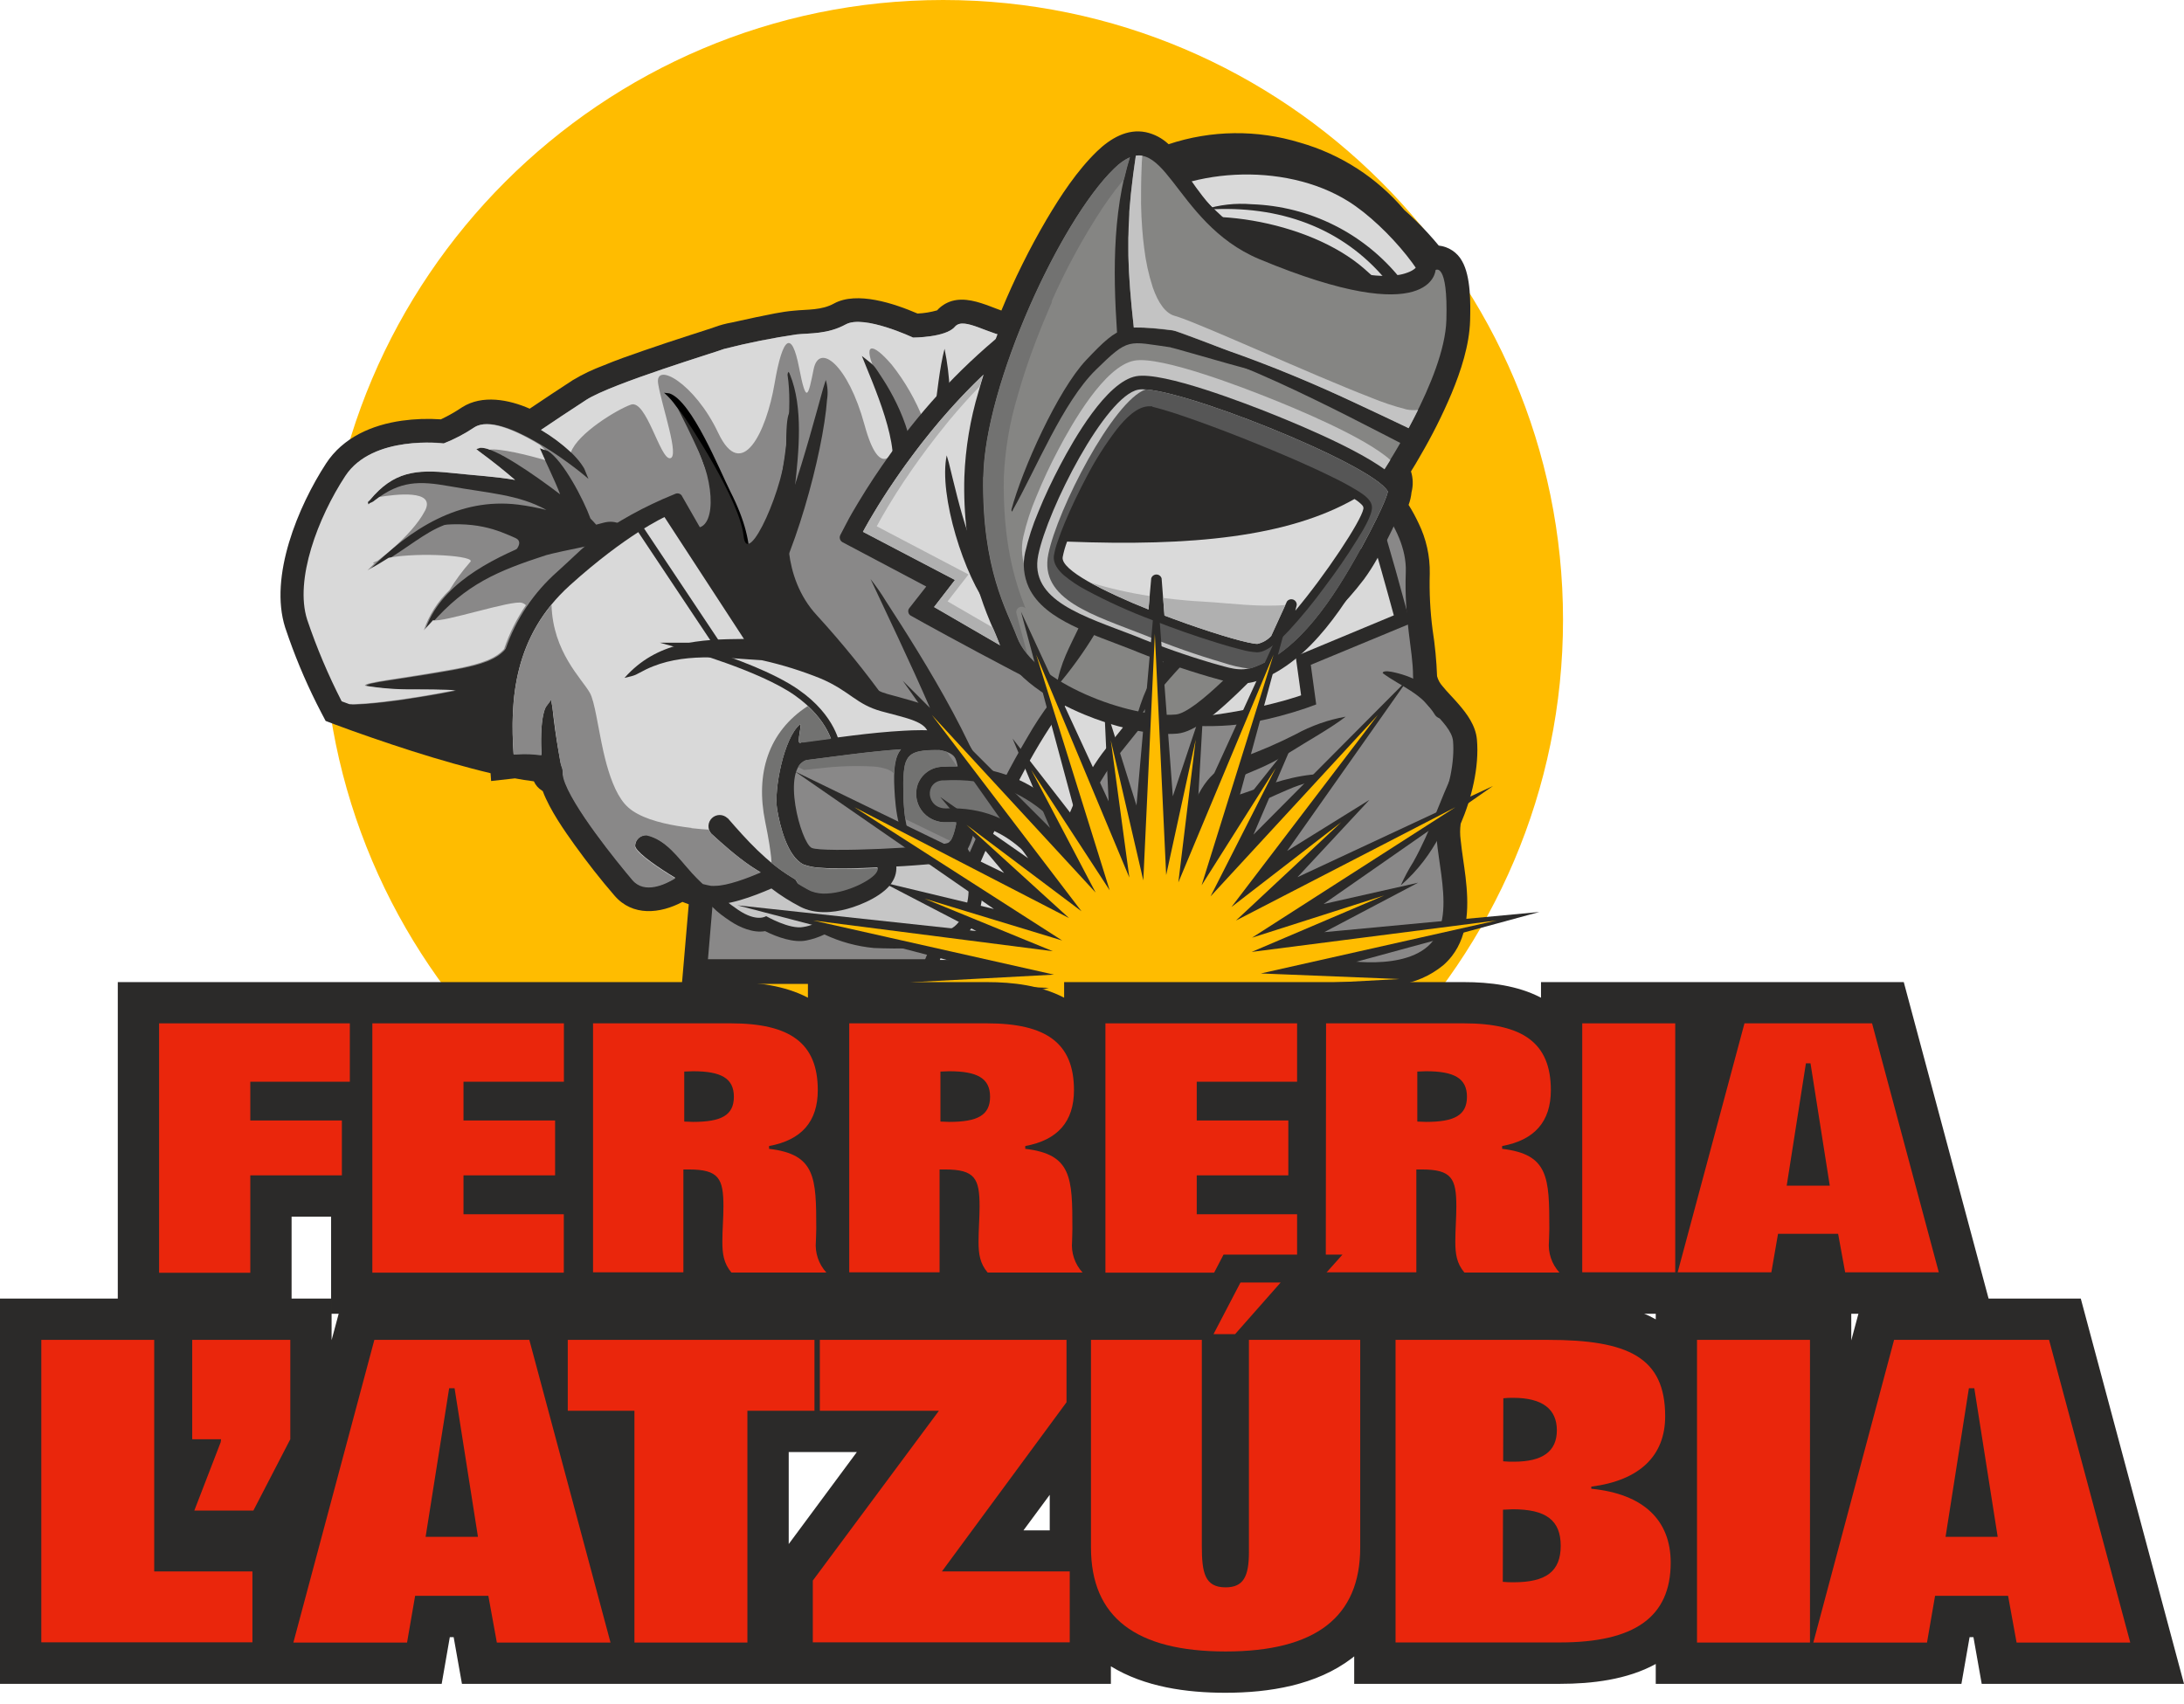
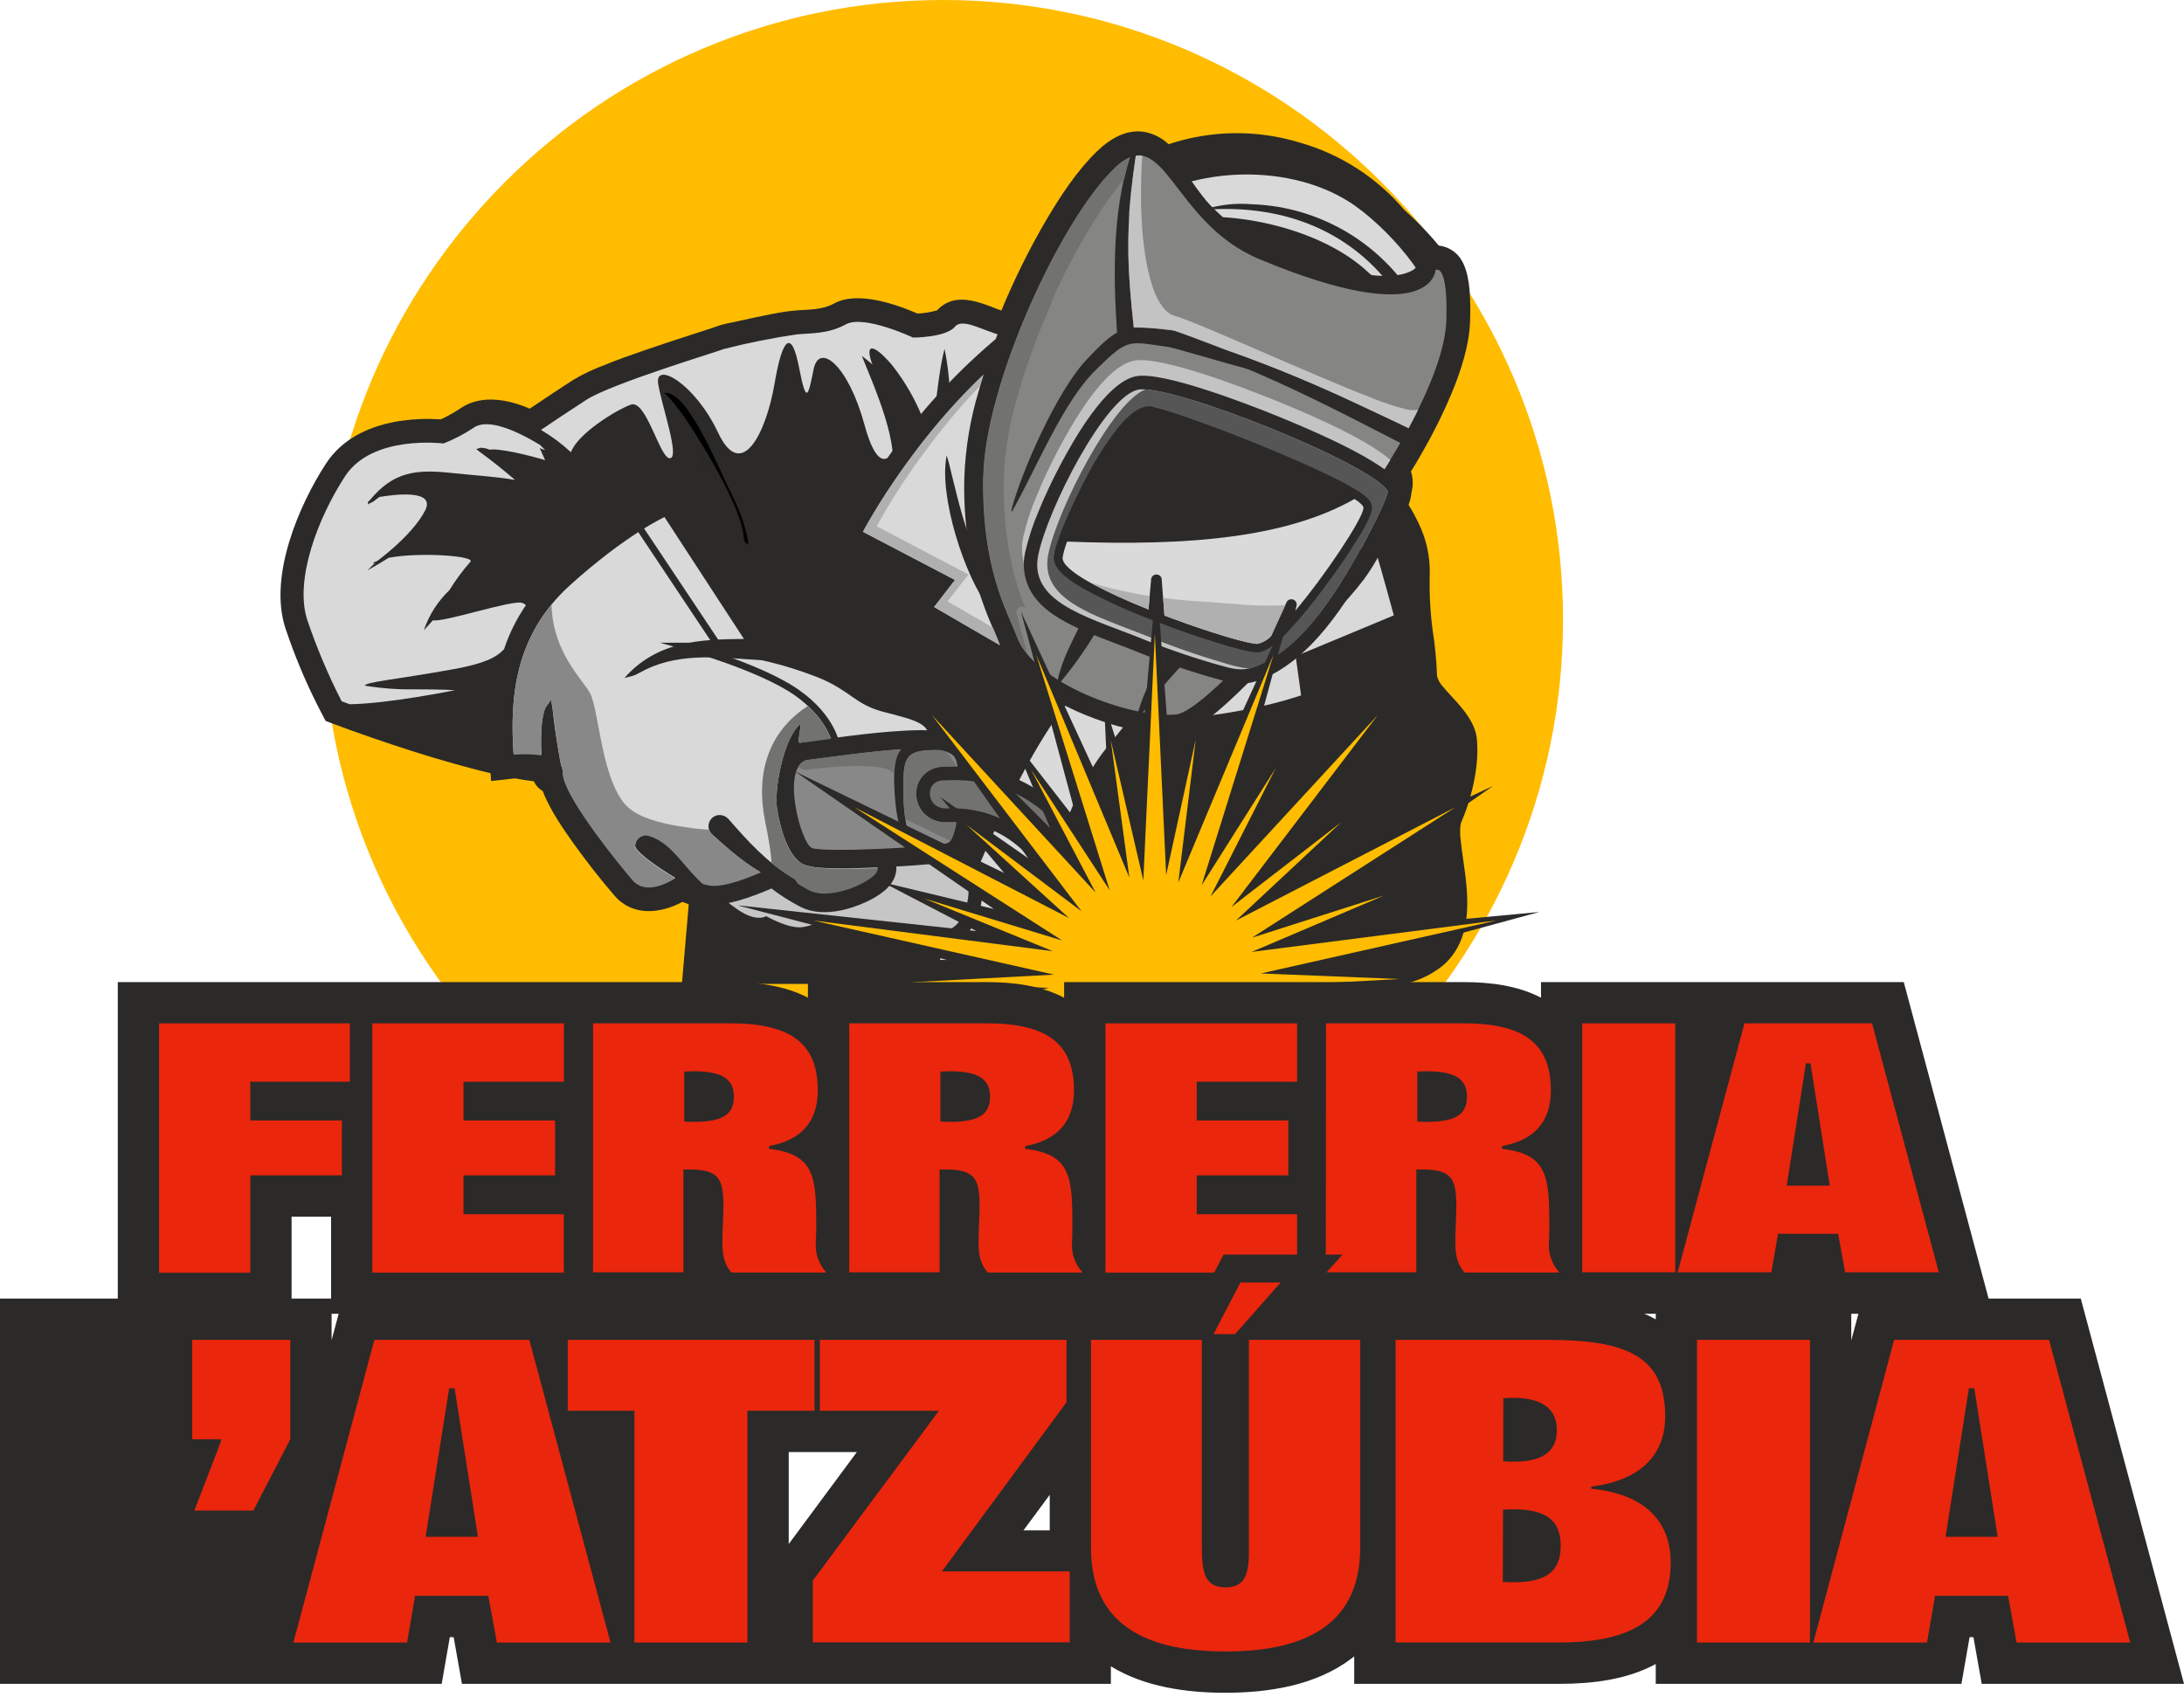
<svg xmlns="http://www.w3.org/2000/svg" width="164" height="128" viewBox="0 0 164 128" fill="none">
  <path fill-rule="evenodd" clip-rule="evenodd" d="M70.822 93.097C96.462 93.097 117.37 72.188 117.37 46.548C117.37 20.909 96.462 0 70.822 0C45.182 0 24.274 20.909 24.274 46.548C24.274 72.188 45.182 93.097 70.822 93.097Z" fill="#FFBC00" />
  <path fill-rule="evenodd" clip-rule="evenodd" d="M40.76 59.421L40.691 59.376C40.427 59.211 40.217 58.97 40.09 58.685C39.598 58.624 39.118 58.547 38.667 58.462L36.879 58.661L36.838 58.075C35.895 57.852 34.96 57.6 34.029 57.34C31.96 56.758 29.928 56.1 27.896 55.397C26.957 55.072 26.022 54.742 25.095 54.393L24.453 54.149L24.132 53.539C23.188 51.733 22.373 49.863 21.693 47.942C21.596 47.666 21.502 47.385 21.413 47.129C20.193 43.288 22.392 38.025 24.485 34.809C25.766 32.846 27.94 31.915 30.176 31.598C31.147 31.463 32.129 31.429 33.107 31.497C33.662 31.233 34.198 30.929 34.708 30.586C36.212 29.631 38.204 30.005 39.777 30.696C40.861 29.964 41.944 29.246 43.028 28.542C43.756 28.108 44.522 27.742 45.317 27.448C46.292 27.042 47.284 26.696 48.28 26.351C49.467 25.944 50.666 25.538 51.865 25.156L53.125 24.749C53.3 24.692 53.474 24.64 53.645 24.575C54.066 24.419 54.5 24.302 54.942 24.225C55.56 24.087 56.161 23.957 56.803 23.819C57.734 23.636 58.673 23.412 59.62 23.335C60.649 23.229 61.685 23.315 62.624 22.798C64.343 21.851 67.156 22.798 68.9 23.55C69.397 23.528 69.889 23.448 70.367 23.311C70.663 22.981 71.044 22.739 71.469 22.611C72.436 22.331 73.477 22.676 74.383 23.018C74.619 23.103 74.899 23.221 75.196 23.323C76.165 20.974 77.295 18.695 78.578 16.502C79.635 14.714 80.886 12.803 82.386 11.356C83.37 10.409 84.642 9.641 86.044 9.93C86.685 10.069 87.275 10.382 87.752 10.832C90.949 9.767 94.399 9.726 97.621 10.714C100.675 11.586 103.401 13.346 105.453 15.771C105.754 16.039 106.047 16.311 106.331 16.584C106.931 17.175 107.501 17.796 108.038 18.445C108.404 18.484 108.755 18.611 109.061 18.816C109.367 19.02 109.619 19.296 109.794 19.62C110.449 20.77 110.428 22.782 110.392 24.091C110.335 25.932 109.701 27.867 108.997 29.558C108.317 31.168 107.532 32.732 106.648 34.24C106.42 34.647 106.193 35.025 105.953 35.407C106.113 35.914 106.127 36.457 105.994 36.972C105.962 37.297 105.888 37.617 105.774 37.923C106.052 38.365 106.302 38.824 106.522 39.297C107.099 40.474 107.387 41.771 107.363 43.081C107.322 44.489 107.393 45.899 107.575 47.296C107.756 48.453 107.869 49.621 107.912 50.791C107.987 51.068 108.126 51.323 108.319 51.535C108.689 51.999 109.132 52.421 109.51 52.869C110.172 53.629 110.806 54.494 110.904 55.543C111.091 57.604 110.497 59.99 109.684 61.872C109.629 62.276 109.629 62.687 109.684 63.091C109.778 64.018 109.94 64.936 110.05 65.863C110.286 67.875 110.331 70.127 109.022 71.814C108.826 72.064 108.607 72.296 108.367 72.505C107.395 73.299 106.222 73.808 104.978 73.976C103.391 74.213 101.776 74.187 100.198 73.899H51.206L51.719 67.92C51.56 67.863 51.401 67.806 51.247 67.741C49.577 68.631 47.495 68.851 46.138 67.261C45.081 66.042 44.081 64.754 43.134 63.441C42.419 62.441 41.301 60.864 40.76 59.429" fill="#2B2A29" />
  <path fill-rule="evenodd" clip-rule="evenodd" d="M82.878 15.312C88.483 7.666 103.266 9.958 107.087 20.026C110.908 30.095 95.877 32.131 95.877 32.131C95.877 32.131 81.244 16.584 82.87 15.312" fill="#2B2A29" />
-   <path fill-rule="evenodd" clip-rule="evenodd" d="M46.633 42.577C46.524 42 46.325 41.11 45.849 40.707C45.545 40.733 45.244 40.781 44.947 40.85L44.898 40.89C44.788 40.971 44.661 41.024 44.526 41.044C44.392 41.065 44.254 41.053 44.126 41.008C42.858 41.264 41.309 41.602 41.016 41.695C37.358 42.882 35.005 43.874 32.424 46.817L31.907 47.382C33.021 43.931 36.785 42.049 39.903 40.776C40.538 40.519 41.188 40.297 41.849 40.114C40.838 39.782 39.808 39.51 38.764 39.301C32.749 38.236 32.537 40.203 27.676 42.874C30.859 39.659 34.509 37.37 38.89 37.899C39.613 37.991 40.33 38.126 41.036 38.305C38.959 37.135 36.622 37.037 33.745 36.517C31.464 36.11 30.062 36.11 28.16 37.566C28.043 37.67 27.904 37.748 27.753 37.793C27.729 37.834 27.753 37.818 27.66 37.887C27.574 37.63 27.64 37.712 27.778 37.549C29.546 35.419 31.241 35.236 33.875 35.517C35.675 35.708 37.244 35.793 38.675 36.045C37.805 35.297 36.907 34.582 35.984 33.907L35.761 33.728L36.066 33.627C37.102 33.55 40.13 35.659 42.061 37.127C41.614 35.96 41.053 34.891 40.537 33.659L41.138 33.871C42.276 34.562 43.841 37.557 44.337 38.943C44.479 39.09 44.626 39.244 44.768 39.407L45.309 39.264C47.28 38.732 48.003 41.146 48.272 42.626C48.252 42.839 48.152 43.036 47.992 43.178C47.831 43.32 47.623 43.396 47.409 43.389C47.196 43.383 46.992 43.296 46.84 43.145C46.689 42.994 46.6 42.791 46.593 42.577M73.452 63.408C72.407 58.035 67.713 48.516 65.371 43.492C65.794 44.029 66.183 44.591 66.538 45.175C69.245 49.345 74.415 57.502 74.899 62.246C74.9 62.305 74.888 62.364 74.866 62.419C74.843 62.474 74.81 62.524 74.768 62.566C74.726 62.608 74.676 62.641 74.621 62.664C74.566 62.686 74.507 62.698 74.448 62.697C74.232 62.697 73.493 63.656 73.493 63.408H73.452ZM76.07 25.355C74.297 25.217 72.387 23.729 71.704 24.542C71.021 25.355 68.562 25.355 68.562 25.355C68.562 25.355 64.876 23.616 63.514 24.363C62.152 25.111 60.815 25.014 59.827 25.116C57.99 25.386 56.168 25.751 54.368 26.209C53.99 26.38 45.938 28.802 44.028 30.03C42.78 30.843 41.419 31.745 40.622 32.29C41.967 33.102 43.28 34.155 43.874 35.2L44.187 35.968C42.967 34.875 37.61 30.855 35.687 32.078C34.96 32.567 34.182 32.976 33.367 33.298C33.367 33.298 28.042 32.615 25.993 35.736C23.945 38.858 22.172 43.516 23.128 46.52C23.839 48.628 24.706 50.681 25.721 52.661C25.721 52.661 38.691 57.576 42.792 56.893C46.894 56.21 52.214 53.889 52.214 53.889C52.214 53.889 51.121 60.99 52.348 63.717C53.576 66.445 53.568 67.27 53.568 67.27L53.161 72.046H100.392C100.392 72.046 105.705 73.115 107.615 70.656C109.526 68.197 107.209 63.039 108.022 61.124C108.835 59.21 109.241 57.165 109.111 55.665C108.981 54.166 106.107 52.661 106.107 50.751C106.107 48.841 105.428 46.52 105.563 42.971C105.697 39.423 102.014 36.143 101.331 35.188C101.031 34.781 97.494 33.062 93.007 31.172C87.377 28.826 80.199 26.168 76.07 25.355Z" fill="#898888" />
  <path fill-rule="evenodd" clip-rule="evenodd" d="M76.07 25.355C74.298 25.217 72.387 23.729 71.704 24.542C71.022 25.355 68.562 25.355 68.562 25.355C68.562 25.355 64.876 23.616 63.514 24.363C62.153 25.111 60.815 25.014 59.828 25.116C57.99 25.386 56.168 25.751 54.369 26.209C53.991 26.38 45.939 28.802 44.028 30.03C42.78 30.843 41.419 31.745 40.622 32.29C41.431 32.766 42.186 33.329 42.874 33.968C43.37 32.566 46.317 30.765 47.377 30.391C48.536 29.985 49.56 34.489 50.312 34.419C51.064 34.35 49.698 30.53 49.422 28.822C49.146 27.115 52.153 28.753 53.93 32.509C55.706 36.265 57.547 32.44 58.161 28.822C58.775 25.205 59.458 24.794 60.002 27.603C60.547 30.412 60.685 29.786 61.096 27.737C61.506 25.689 63.689 27.396 64.916 31.903C66.144 36.411 67.237 33.606 67.237 33.606C67.012 31.707 66.529 29.848 65.802 28.079C64.713 25.693 65.461 25.64 66.965 27.396C67.965 28.659 68.77 30.065 69.355 31.566L70.924 30.2C70.924 30.2 74.481 27.046 76.119 25.376L76.07 25.355Z" fill="#D9D9D9" />
-   <path fill-rule="evenodd" clip-rule="evenodd" d="M69.619 71.692C70.977 68.379 72.306 65.067 73.81 61.815C74.806 59.614 75.919 57.468 77.143 55.385C78.194 53.544 79.472 51.843 80.947 50.32L81.268 50.007L89.077 50.414L87.792 51.995C86.463 53.621 85.154 55.247 83.837 56.901C82.717 58.413 81.81 60.072 81.142 61.831C80.297 63.864 79.594 65.977 78.854 68.058C78.326 69.554 77.781 71.042 77.155 72.493L76.883 73.119H69.03L69.619 71.692Z" fill="#2B2A29" />
+   <path fill-rule="evenodd" clip-rule="evenodd" d="M69.619 71.692C70.977 68.379 72.306 65.067 73.81 61.815C74.806 59.614 75.919 57.468 77.143 55.385C78.194 53.544 79.472 51.843 80.947 50.32L81.268 50.007L89.077 50.414L87.792 51.995C86.463 53.621 85.154 55.247 83.837 56.901C82.717 58.413 81.81 60.072 81.142 61.831C80.297 63.864 79.594 65.977 78.854 68.058C78.326 69.554 77.781 71.042 77.155 72.493L76.883 73.119L69.619 71.692Z" fill="#2B2A29" />
  <path fill-rule="evenodd" clip-rule="evenodd" d="M70.574 72.099H76.183C78.541 66.624 79.976 60.071 83.032 56.246C86.089 52.422 86.991 51.332 86.991 51.332L81.667 51.06C77.179 55.434 73.224 65.636 70.574 72.099Z" fill="#DADADA" />
  <path fill-rule="evenodd" clip-rule="evenodd" d="M66.79 35.862C67.835 33.793 65.494 28.712 64.717 26.733C65.729 27.546 65.506 27.257 66.294 28.468C67.693 30.627 69.233 34.159 68.237 36.712C68.181 36.807 68.108 36.89 68.02 36.956C67.932 37.023 67.832 37.071 67.725 37.099C67.618 37.127 67.507 37.133 67.398 37.118C67.289 37.103 67.184 37.066 67.089 37.01C66.994 36.955 66.911 36.881 66.844 36.793C66.778 36.705 66.73 36.605 66.702 36.498C66.674 36.392 66.668 36.28 66.683 36.171C66.698 36.062 66.734 35.957 66.79 35.862Z" fill="#2B2A29" />
  <path fill-rule="evenodd" clip-rule="evenodd" d="M68.648 35.952C70.343 33.346 70.148 29.18 70.928 26.197C71.351 28.254 71.446 30.365 71.209 32.452C71.042 34.387 70.9 35.277 69.928 37.045C69.785 37.215 69.58 37.321 69.359 37.34C69.137 37.358 68.917 37.288 68.748 37.145C68.578 37.002 68.472 36.797 68.453 36.575C68.434 36.354 68.504 36.134 68.648 35.964" fill="#2B2A29" />
  <path fill-rule="evenodd" clip-rule="evenodd" d="M69.554 44.053L63.258 40.72C63.17 40.668 63.105 40.586 63.075 40.489C63.045 40.392 63.052 40.287 63.096 40.195L63.571 39.285C63.839 38.764 64.136 38.261 64.441 37.757C65.193 36.501 66.002 35.281 66.855 34.098C69.414 30.466 72.488 27.227 75.98 24.481L78.419 22.604C78.484 22.554 78.563 22.528 78.645 22.528C78.726 22.528 78.805 22.554 78.87 22.604C78.936 22.647 78.986 22.709 79.014 22.782C79.043 22.854 79.048 22.934 79.029 23.01L78.192 25.989C77.954 26.873 77.818 27.782 77.785 28.696C77.744 29.745 77.761 30.796 77.838 31.843C77.964 33.692 78.216 35.533 78.517 37.362C79.041 40.545 79.736 43.699 80.549 46.825C80.919 48.268 81.297 49.706 81.728 51.133C81.87 51.617 83.41 53.336 83.028 53.637C82.549 54.015 69.806 47.056 68.396 46.243C68.347 46.217 68.304 46.18 68.272 46.135C68.24 46.09 68.218 46.038 68.209 45.983C68.196 45.93 68.196 45.874 68.209 45.82C68.222 45.767 68.246 45.717 68.282 45.674L69.554 44.053Z" fill="#2B2A29" />
  <path fill-rule="evenodd" clip-rule="evenodd" d="M70.139 43.902L63.42 40.394L63.892 39.484C64.16 38.976 64.457 38.468 64.749 37.976C65.497 36.732 66.302 35.517 67.152 34.342C69.687 30.741 72.734 27.529 76.196 24.806L78.634 22.924L77.797 25.904C76.915 29.058 77.606 34.232 78.134 37.443C78.663 40.654 79.354 43.808 80.167 46.942C80.532 48.385 80.919 49.84 81.346 51.267L82.097 53.763L68.587 45.926L70.139 43.902Z" fill="#2B2A29" />
  <path fill-rule="evenodd" clip-rule="evenodd" d="M74.31 45.707C72.428 43.358 70.465 37.171 71.09 34.204L71.249 34.753C72.062 38.033 72.928 42.236 75.24 44.817C75.358 44.94 75.423 45.106 75.419 45.276C75.415 45.447 75.344 45.609 75.22 45.727C75.097 45.845 74.931 45.91 74.761 45.906C74.59 45.902 74.428 45.831 74.31 45.707ZM76.822 25.607C69.245 31.408 64.811 39.939 64.811 39.939L71.72 43.557L70.151 45.589L80.386 51.528C80.386 51.528 74.773 32.907 76.822 25.607Z" fill="#D9D9D9" />
  <path fill-rule="evenodd" clip-rule="evenodd" d="M98.429 49.934L98.836 52.909L98.051 53.194C96.785 53.625 95.491 53.969 94.178 54.222C90.971 54.885 87.585 54.307 84.313 54.279L83.5 53.629C85.118 50.81 86.893 48.086 88.817 45.467C90.039 43.773 91.305 42.109 92.617 40.475C93.755 39.065 94.93 37.667 96.169 36.342C96.98 35.44 97.86 34.604 98.803 33.842C99.511 33.297 100.543 32.623 101.425 33.204C101.631 33.338 101.796 33.525 101.905 33.745C102.264 34.535 102.569 35.35 102.815 36.183C103.197 37.354 103.555 38.533 103.904 39.715C104.514 41.788 105.101 43.871 105.664 45.963L105.9 46.837L98.429 49.934Z" fill="#2B2A29" />
  <path fill-rule="evenodd" clip-rule="evenodd" d="M84.394 54.137C92.243 54.206 97.702 52.226 97.702 52.226L97.295 49.288L104.664 46.219C104.664 46.219 101.937 36.118 100.978 34.204C100.019 32.289 89.239 45.536 84.394 54.12" fill="#D9D9D9" />
  <path fill-rule="evenodd" clip-rule="evenodd" d="M54.413 47.857C54.576 43.419 55.706 41.76 53.836 37.431C52.791 34.992 51.885 31.245 49.861 29.497L50.267 29.546C51.954 30.107 54.051 35.346 54.844 36.919C57.157 41.484 56.063 43.15 56.096 47.857C56.081 48.07 55.986 48.269 55.831 48.414C55.675 48.559 55.47 48.64 55.257 48.64C55.044 48.64 54.839 48.559 54.683 48.414C54.527 48.269 54.432 48.07 54.417 47.857" fill="black" />
  <path fill-rule="evenodd" clip-rule="evenodd" d="M55.592 46.605C57.624 42.602 57.815 40.776 58.579 36.407C59.014 33.932 59.518 30.668 59.14 28.176C59.134 28.087 59.16 27.999 59.214 27.928C59.268 27.988 59.303 28.063 59.315 28.144V28.119C60.335 30.611 59.978 33.94 59.693 36.566C59.197 41.102 59.002 43.122 57.108 47.333C57.062 47.434 56.995 47.525 56.913 47.6C56.831 47.675 56.735 47.734 56.631 47.771C56.526 47.809 56.415 47.825 56.303 47.82C56.192 47.814 56.084 47.786 55.983 47.738C55.883 47.689 55.793 47.621 55.72 47.538C55.646 47.455 55.59 47.357 55.554 47.252C55.518 47.146 55.504 47.035 55.512 46.924C55.52 46.813 55.55 46.705 55.6 46.605" fill="#2B2A29" />
  <path fill-rule="evenodd" clip-rule="evenodd" d="M55.995 44.5C58.6 41.22 60.669 33.285 61.815 29.16L62.01 28.542C62.151 29.021 62.183 29.525 62.104 30.017C61.819 34.021 59.531 42.447 57.226 45.617C57.078 45.783 56.87 45.883 56.648 45.895C56.426 45.907 56.209 45.831 56.043 45.683C55.878 45.534 55.778 45.327 55.766 45.105C55.754 44.883 55.83 44.665 55.978 44.5" fill="#2B2A29" />
  <path fill-rule="evenodd" clip-rule="evenodd" d="M61.904 70.188C61.471 70.395 61.014 70.546 60.543 70.639C59.612 70.826 58.376 70.4 57.454 69.936C56.568 70.099 55.539 69.652 54.852 69.192C53.946 68.587 52.865 67.794 52.694 66.636C52.544 65.583 53.186 64.742 53.958 64.116L54.169 63.945L61.941 62.665L71.725 62.299L72.046 62.77C72.643 63.652 73.513 65.128 73.708 66.164C73.98 67.615 73.383 69.77 72.082 70.579C70.843 71.339 67.152 71.269 65.628 71.204C64.34 71.083 63.083 70.739 61.913 70.188" fill="#2B2A29" />
  <path fill-rule="evenodd" clip-rule="evenodd" d="M54.604 64.92C52.832 66.355 53.991 67.359 55.417 68.331C56.844 69.302 57.531 68.81 57.531 68.81C57.531 68.81 59.307 69.835 60.331 69.623C60.873 69.538 61.387 69.326 61.831 69.005C61.831 69.005 64.018 70.099 65.656 70.168C67.294 70.237 70.635 70.237 71.525 69.688C72.416 69.139 72.891 67.436 72.684 66.347C72.477 65.258 71.184 63.343 71.184 63.343L62.039 63.685L54.604 64.92Z" fill="#C6C6C6" />
-   <path fill-rule="evenodd" clip-rule="evenodd" d="M87.877 63.022C88.391 62.65 88.838 62.194 89.198 61.673C89.958 60.523 92.214 59.994 93.47 59.547C95.397 58.864 97.206 58.202 99.278 58.128C98.413 58.848 98.307 58.685 97.116 59.141C96.486 59.38 90.771 61.925 90.548 62.392C90.141 63.254 89.662 63.612 88.975 64.307C88.806 64.452 88.587 64.525 88.366 64.509C88.144 64.493 87.937 64.389 87.792 64.221C87.646 64.053 87.574 63.834 87.59 63.612C87.606 63.39 87.709 63.184 87.877 63.038" fill="#2B2A29" />
  <path fill-rule="evenodd" clip-rule="evenodd" d="M89.15 61.437C90.215 59.088 90.706 57.856 93.271 56.893C94.644 56.4 95.984 55.82 97.283 55.157C98.458 54.511 99.731 54.062 101.051 53.828C99.937 54.69 98.185 55.661 96.893 56.478C92.954 58.978 92.523 57.312 90.706 62.059C90.666 62.161 90.605 62.254 90.528 62.333C90.451 62.412 90.36 62.475 90.258 62.518C90.157 62.562 90.049 62.585 89.939 62.586C89.829 62.588 89.719 62.567 89.617 62.526C89.515 62.486 89.422 62.425 89.343 62.348C89.264 62.271 89.201 62.18 89.158 62.079C89.114 61.977 89.091 61.869 89.09 61.759C89.088 61.649 89.109 61.539 89.15 61.437Z" fill="#2B2A29" />
  <path fill-rule="evenodd" clip-rule="evenodd" d="M40.846 58.206C40.67 58.151 40.491 58.112 40.309 58.088C39.782 58.025 39.25 58.025 38.724 58.088L37.651 58.206C37.599 58.212 37.546 58.208 37.495 58.194C37.445 58.179 37.398 58.154 37.358 58.12C37.318 58.087 37.285 58.046 37.262 57.999C37.239 57.952 37.226 57.9 37.224 57.848L37.151 56.771C36.972 54.084 37.078 51.324 37.964 48.752C38.736 46.507 40.078 44.501 41.858 42.931C43.784 41.191 44.431 40.366 46.678 39.074C47.673 38.486 48.702 37.958 49.759 37.492L50.722 37.086C50.819 37.047 50.927 37.047 51.023 37.086C51.072 37.105 51.115 37.135 51.151 37.172C51.188 37.209 51.216 37.253 51.235 37.301L57.49 48.223C58.638 48.483 59.77 48.803 60.884 49.182C61.36 49.349 61.827 49.524 62.286 49.727C62.897 49.993 63.484 50.308 64.042 50.67C64.449 50.922 64.798 51.194 65.184 51.45C65.622 51.746 66.104 51.971 66.611 52.117C67.367 52.332 68.135 52.523 68.879 52.759C69.721 52.974 70.449 53.503 70.912 54.239C71.048 54.492 71.139 54.767 71.18 55.052C71.234 55.41 71.162 55.777 70.977 56.088C70.57 56.783 69.656 57.112 68.912 57.307C67.908 57.577 66.888 57.785 65.859 57.929C64.9 58.081 63.941 58.217 62.981 58.336C63.091 59.015 63.233 59.689 63.388 60.368C63.496 60.781 63.625 61.188 63.774 61.588C63.892 61.949 64.067 62.289 64.29 62.596C64.766 62.852 65.262 63.059 65.754 63.279C66.412 63.567 66.997 63.917 67.229 64.644C67.305 64.896 67.328 65.16 67.296 65.421C67.265 65.682 67.18 65.934 67.046 66.16C66.473 67.209 64.729 67.965 63.62 68.266C62.51 68.567 61.181 68.672 60.092 68.103C59.332 67.71 58.609 67.252 57.929 66.733C56.637 67.298 54.507 68.111 53.222 67.908C52.535 67.793 51.863 67.597 51.222 67.323C49.694 68.193 47.707 68.51 46.43 67.022C45.382 65.803 44.398 64.526 43.451 63.222C42.585 62.023 41.012 59.783 40.846 58.222" fill="#2B2A29" />
  <path fill-rule="evenodd" clip-rule="evenodd" d="M57.197 48.524C58.398 48.788 59.582 49.12 60.746 49.516C61.209 49.678 61.669 49.849 62.116 50.048C62.708 50.305 63.277 50.611 63.819 50.963C64.225 51.211 64.575 51.487 64.961 51.739C65.43 52.06 65.947 52.303 66.493 52.458C67.237 52.67 68.009 52.84 68.741 53.093C69.488 53.281 70.136 53.745 70.554 54.393C70.672 54.609 70.749 54.844 70.781 55.088C70.932 56.23 69.656 56.69 68.79 56.938C67.8 57.2 66.796 57.403 65.782 57.547C64.705 57.718 63.611 57.864 62.53 57.986C62.654 58.807 62.82 59.621 63.026 60.425C63.148 60.909 63.66 62.657 64.12 62.904C64.579 63.153 65.099 63.372 65.607 63.6C66.115 63.827 66.676 64.124 66.871 64.73C66.933 64.932 66.951 65.146 66.924 65.356C66.898 65.566 66.827 65.768 66.717 65.949C66.205 66.888 64.514 67.595 63.53 67.863C62.547 68.132 61.266 68.246 60.278 67.733C59.472 67.314 58.708 66.82 57.994 66.258C56.608 66.88 54.474 67.684 53.291 67.477C52.572 67.356 51.87 67.141 51.206 66.839C49.816 67.689 47.922 68.107 46.735 66.721C45.703 65.502 44.703 64.234 43.776 62.949C42.963 61.791 41.24 59.385 41.231 57.934C40.966 57.79 40.674 57.7 40.374 57.669C39.815 57.606 39.25 57.606 38.691 57.669L37.618 57.791L37.549 56.714C37.199 51.454 38.02 46.886 42.118 43.183C44.038 41.475 46.135 39.976 48.373 38.712C48.874 38.401 49.409 38.148 49.966 37.956L50.93 37.549L57.197 48.524Z" fill="#2B2A29" />
  <path fill-rule="evenodd" clip-rule="evenodd" d="M38.565 56.653C38.293 52.556 38.565 47.78 42.797 43.959C47.028 40.138 49.897 38.837 49.897 38.837L55.864 47.991C52.548 48.015 49.337 48.154 46.894 50.917C47.885 50.694 47.658 50.698 48.52 50.275C51.227 48.971 54.303 49.41 57.242 49.596C58.759 49.936 60.245 50.401 61.685 50.987C63.868 51.942 64.278 52.897 66.189 53.425C68.099 53.954 69.603 54.177 69.737 55.198C69.871 56.218 61.364 57.059 61.364 57.059C61.364 57.059 61.977 62.928 63.616 63.815C65.254 64.701 66.209 64.701 65.798 65.441C65.388 66.18 62.319 67.627 60.75 66.806C59.814 66.323 58.942 65.727 58.153 65.03C58.153 65.03 54.742 66.656 53.446 66.465C52.631 66.329 51.846 66.054 51.125 65.652C51.125 65.652 48.735 67.493 47.507 66.058C46.28 64.624 42.252 59.644 42.252 57.929C42.252 56.214 38.565 56.632 38.565 56.632" fill="#D9D9D9" />
  <path fill-rule="evenodd" clip-rule="evenodd" d="M60.352 55.726C62.843 55.401 65.339 55.023 67.851 54.885C69.428 54.799 72.249 54.669 73.037 56.397C73.493 57.389 73.489 58.99 73.444 60.075C73.407 60.886 73.302 61.692 73.131 62.486C72.94 63.298 72.623 64.213 71.785 64.567C71.401 64.704 71.001 64.792 70.594 64.827C70.241 64.871 69.883 64.9 69.529 64.928C68.408 65.026 67.286 65.091 66.164 65.14C65.233 65.18 64.306 65.221 63.38 65.225C62.798 65.225 62.209 65.225 61.628 65.176C61.19 65.163 60.756 65.081 60.343 64.932C59.124 64.355 58.547 61.986 58.348 60.746C58.112 59.291 58.856 55.425 60.059 54.413C60.286 54.222 59.77 55.897 60.091 55.791L60.189 55.755H60.262L60.352 55.726Z" fill="#2B2A29" />
  <path fill-rule="evenodd" clip-rule="evenodd" d="M60.413 56.108C62.852 55.787 65.408 55.405 67.883 55.271C69.306 55.194 72.013 55.06 72.696 56.56C73.103 57.474 73.103 59.063 73.054 60.055C73.019 60.844 72.917 61.629 72.749 62.401C72.594 63.055 72.342 63.908 71.631 64.213C70.934 64.406 70.216 64.517 69.493 64.543C68.379 64.64 67.258 64.705 66.144 64.754C65.03 64.803 61.38 64.994 60.502 64.579C59.421 64.075 58.876 61.706 58.726 60.689C58.49 59.238 58.38 56.767 60.209 56.157L60.307 56.125L60.413 56.108Z" fill="#2B2A29" />
  <path fill-rule="evenodd" clip-rule="evenodd" d="M60.543 57.092C65.937 56.393 71.111 55.633 71.737 56.962C72.363 58.291 71.944 62.989 71.192 63.307C70.44 63.624 61.77 64.067 60.953 63.685C60.136 63.303 58.632 57.726 60.547 57.092" fill="#898888" />
  <path fill-rule="evenodd" clip-rule="evenodd" d="M70.761 57.588C73.757 57.417 76.452 58.116 78.801 59.998C81.151 61.88 82.736 64.51 84.264 67.022C84.646 67.648 84.996 68.375 85.333 69.03C85.536 69.436 85.74 69.81 85.947 70.2C86.069 70.428 86.195 70.676 86.333 70.895C86.476 71.118 86.544 71.38 86.528 71.643C86.451 72.887 84.825 73.216 83.841 73.062C83.496 73.021 83.164 72.905 82.867 72.722C82.571 72.54 82.318 72.295 82.126 72.005C81.841 71.518 81.584 71.016 81.354 70.501C81.155 70.095 80.947 69.591 80.7 69.196C78.383 65.392 76.143 61.571 71.111 61.758C70.735 61.782 70.359 61.709 70.019 61.547C69.679 61.385 69.386 61.139 69.168 60.831C68.975 60.553 68.852 60.233 68.806 59.897C68.761 59.562 68.796 59.22 68.908 58.901C69.051 58.522 69.304 58.195 69.634 57.961C69.964 57.727 70.357 57.597 70.761 57.588Z" fill="#2B2A29" />
  <path fill-rule="evenodd" clip-rule="evenodd" d="M70.822 58.616C77.7 58.21 80.537 62.884 83.382 67.558C83.732 68.131 85.106 70.887 85.463 71.448C85.821 72.009 83.671 72.517 82.996 71.448C82.659 70.907 81.915 69.2 81.581 68.652C79.098 64.587 76.623 60.522 71.074 60.718C69.546 60.774 69.355 58.685 70.822 58.608" fill="#727271" />
  <path fill-rule="evenodd" clip-rule="evenodd" d="M106.53 25.355C106.356 25.055 106.156 24.771 105.932 24.506C105.012 23.438 104.009 22.445 102.933 21.535C101.197 20.014 98.766 19.014 96.547 18.466C93.877 17.803 89.885 17.454 87.341 18.718L87.064 18.852L86.763 18.815C86.425 18.776 86.093 18.7 85.772 18.588C84.284 18.055 84.024 16.665 85.292 15.641C89.914 11.918 97.937 11.686 102.937 14.803C103.978 15.478 104.945 16.263 105.819 17.145C107.014 18.319 110.249 21.823 109.436 23.693L108.156 26.631L106.375 26.05L106.53 25.355Z" fill="#2B2A29" />
  <path fill-rule="evenodd" clip-rule="evenodd" d="M85.723 17.226C89.841 15.194 98.275 16.527 102.453 20.193C106.632 23.86 106.424 24.794 106.424 24.794L107.331 22.713C107.851 21.522 104.294 17.023 101.234 15.112C96.405 12.101 88.881 12.576 84.784 15.881C83.439 16.962 85.727 17.226 85.727 17.226" fill="#D9D9D9" />
  <path fill-rule="evenodd" clip-rule="evenodd" d="M106.396 20.006L106.461 19.6C106.468 19.547 106.487 19.496 106.515 19.451C106.544 19.406 106.582 19.368 106.628 19.34L107.001 19.087C107.209 18.959 107.441 18.875 107.682 18.842C107.924 18.808 108.17 18.826 108.405 18.892C108.639 18.959 108.857 19.075 109.045 19.231C109.232 19.387 109.385 19.58 109.493 19.799C110.095 20.864 110.07 22.851 110.034 24.067C109.985 25.859 109.355 27.753 108.672 29.395C107.999 30.991 107.223 32.54 106.347 34.033C106.087 34.48 105.823 34.927 105.534 35.366C105.843 35.968 105.697 36.708 105.534 37.33C105.35 37.931 105.124 38.519 104.859 39.09C104.429 40.053 103.937 40.988 103.429 41.935C103.125 42.483 102.787 43.011 102.417 43.516C101.021 45.353 99.359 46.973 97.486 48.32C96.667 48.937 95.812 49.504 94.925 50.019C94.088 50.938 93.206 51.824 92.292 52.661C91.377 53.499 89.723 54.978 88.414 55.1C86.211 55.283 83.443 54.507 81.415 53.665C79.049 52.682 75.996 50.901 75.053 48.381C74.838 47.804 74.574 47.239 74.338 46.67C73.987 45.835 73.681 44.982 73.424 44.114C72.672 41.416 72.333 38.62 72.415 35.822C72.497 33.648 72.855 31.494 73.48 29.412C74.027 27.481 74.685 25.584 75.452 23.729C76.438 21.31 77.595 18.964 78.915 16.71C79.936 14.864 81.195 13.16 82.658 11.641C83.544 10.787 84.691 10.056 85.991 10.316C86.902 10.56 87.697 11.119 88.235 11.893C88.808 12.596 89.292 13.36 89.824 14.096C91.117 15.876 92.499 17.299 94.564 18.161C97.271 19.291 102.246 21.156 105.132 20.632C105.38 20.584 105.623 20.509 105.855 20.409C105.998 20.343 106.306 20.185 106.367 20.022" fill="#2B2A29" />
  <path fill-rule="evenodd" clip-rule="evenodd" d="M106.774 20.096L106.843 19.689L107.217 19.437C107.38 19.338 107.562 19.274 107.752 19.25C107.941 19.225 108.133 19.241 108.316 19.296C108.499 19.351 108.668 19.443 108.813 19.568C108.958 19.692 109.075 19.846 109.156 20.018C109.713 21.002 109.68 22.994 109.648 24.083C109.599 25.81 108.973 27.688 108.315 29.273C107.646 30.853 106.877 32.387 106.01 33.867C105.721 34.37 105.417 34.879 105.104 35.374L105.189 35.537C105.465 36.037 105.311 36.728 105.161 37.244C104.98 37.829 104.76 38.4 104.502 38.955C104.096 39.907 103.588 40.837 103.088 41.752C102.792 42.286 102.462 42.801 102.1 43.292C100.727 45.098 99.093 46.688 97.251 48.011C96.429 48.633 95.57 49.203 94.678 49.719C93.841 50.637 92.938 51.544 92.024 52.381C91.109 53.218 89.585 54.608 88.365 54.706C86.236 54.885 83.488 54.112 81.545 53.3C79.301 52.365 76.302 50.645 75.399 48.243C75.184 47.662 74.92 47.089 74.68 46.516C74.333 45.694 74.031 44.854 73.778 44C73.038 41.339 72.703 38.582 72.786 35.822C72.843 31.997 74.359 27.396 75.806 23.876C76.785 21.472 77.934 19.141 79.244 16.901C80.245 15.089 81.474 13.415 82.903 11.917C83.716 11.153 84.736 10.458 85.89 10.698C86.716 10.926 87.435 11.437 87.922 12.141C92.081 17.267 97.917 22.335 105.209 21.014C105.652 20.937 106.603 20.644 106.754 20.116" fill="#2B2A29" />
  <path fill-rule="evenodd" clip-rule="evenodd" d="M73.826 35.826C73.725 42.801 75.611 45.829 76.375 47.869C77.651 51.272 84.85 53.966 88.288 53.666C89.821 53.54 94.023 48.89 94.023 48.89C94.023 48.89 99.714 45.764 102.177 41.244C104.64 36.724 104.283 36.017 104.283 36.017L103.9 35.318C103.9 35.318 108.485 28.436 108.611 24.038C108.737 19.64 107.798 20.283 107.798 20.283C107.798 20.283 107.603 24.892 94.58 19.47C87.914 16.686 87.487 8.967 83.663 12.662C79.635 16.555 73.94 28.871 73.838 35.83" fill="#858583" />
  <path fill-rule="evenodd" clip-rule="evenodd" d="M92.824 50.15C93.536 49.43 94.044 48.885 94.044 48.885C94.044 48.885 99.734 45.76 102.197 41.24C104.661 36.72 104.303 36.013 104.303 36.013L103.921 35.314C103.921 35.314 104.108 35.033 104.404 34.549C102.466 32.806 97.19 30.647 95.487 29.965C93.515 29.172 87.203 26.713 85.183 27.087C82.931 27.493 80.476 31.871 79.492 33.733C78.876 34.892 78.318 36.081 77.822 37.297C77.405 38.272 77.077 39.283 76.842 40.317C76.645 41.186 76.734 42.096 77.094 42.91C77.72 44.272 79.057 45.146 80.346 45.788C81.773 46.495 83.313 47.008 84.793 47.601C86.717 48.394 88.683 49.084 90.682 49.666C91.382 49.895 92.102 50.057 92.832 50.15" fill="#C3C3C3" />
  <path fill-rule="evenodd" clip-rule="evenodd" d="M103.091 41.74C101.173 45.231 98.433 49.645 94.556 51.089C93.174 51.601 92.158 51.202 90.82 50.837C88.823 50.254 86.858 49.564 84.935 48.772C83.451 48.19 81.915 47.666 80.488 46.963C79.191 46.321 77.854 45.447 77.236 44.085C76.875 43.271 76.785 42.361 76.98 41.492C77.217 40.458 77.545 39.448 77.96 38.472C78.452 37.252 79.021 36.066 79.63 34.907C80.614 33.046 83.073 28.672 85.321 28.257C87.353 27.887 93.653 30.343 95.625 31.135C97.596 31.928 104.161 34.614 105.144 36.419L105.262 36.639V36.887C105.262 37.834 103.514 40.98 103.096 41.744" fill="#2B2A29" />
  <path fill-rule="evenodd" clip-rule="evenodd" d="M102.181 41.244C104.213 37.504 104.213 36.911 104.213 36.911C103.087 34.842 87.954 28.81 85.483 29.265C83.012 29.72 78.663 38.248 77.964 41.687C77.264 45.125 81.402 46.276 85.28 47.784C87.17 48.561 89.099 49.24 91.06 49.816C92.279 50.145 93.092 50.491 94.165 50.096C97.555 48.844 100.108 44.963 102.16 41.227" fill="#C3C3C3" />
  <path fill-rule="evenodd" clip-rule="evenodd" d="M102.181 41.244C104.213 37.504 104.213 36.911 104.213 36.911C103.152 34.964 89.666 29.497 86.036 29.249C83.597 30.09 79.398 38.269 78.72 41.618C78.016 45.06 82.158 46.207 86.036 47.735C87.927 48.514 89.858 49.192 91.82 49.767C92.47 49.99 93.142 50.143 93.824 50.222C93.943 50.196 94.06 50.16 94.174 50.117C97.563 48.865 100.116 44.983 102.169 41.248" fill="#565656" />
  <path fill-rule="evenodd" clip-rule="evenodd" d="M86.54 30.554C87.67 30.83 88.829 31.241 89.922 31.627C91.426 32.164 92.918 32.741 94.393 33.342C96.307 34.119 98.238 34.936 100.083 35.85C100.743 36.165 101.384 36.515 102.006 36.899C102.413 37.159 102.99 37.541 103.022 38.07C103.067 38.691 102.246 39.996 101.925 40.508C101.177 41.728 100.348 42.919 99.486 44.065C98.647 45.217 97.743 46.32 96.779 47.37C96.251 47.926 95.222 48.995 94.397 48.995C93.994 48.972 93.594 48.904 93.206 48.792C92.592 48.642 91.987 48.463 91.381 48.276C89.755 47.776 88.129 47.203 86.569 46.589C84.849 45.947 83.175 45.189 81.557 44.321C80.958 44.006 80.394 43.629 79.874 43.195C79.468 42.833 79.061 42.329 79.138 41.744C79.199 41.381 79.293 41.025 79.419 40.679C79.577 40.203 79.76 39.732 79.955 39.269C80.439 38.102 80.996 36.952 81.581 35.842C82.233 34.58 82.995 33.378 83.858 32.249C84.427 31.53 85.386 30.452 86.398 30.517H86.508" fill="#2B2A29" />
  <path fill-rule="evenodd" clip-rule="evenodd" d="M86.386 31.188C90.044 32.086 102.319 37.073 102.388 38.098C102.457 39.122 96.015 48.349 94.422 48.349C92.828 48.349 79.529 43.776 79.789 41.845C80.049 39.914 84.309 31.046 86.386 31.188Z" fill="#2B2A29" />
  <path fill-rule="evenodd" clip-rule="evenodd" d="M40.842 58.892C40.671 57.535 40.407 54.267 40.98 53.092L41.386 52.544L41.488 53.178C41.718 55.354 42.093 57.513 42.61 59.64C42.707 60.096 42.281 59.445 41.825 59.543C41.718 59.565 41.606 59.566 41.498 59.546C41.39 59.526 41.287 59.484 41.194 59.423C41.102 59.363 41.023 59.285 40.961 59.194C40.899 59.103 40.856 59 40.834 58.892" fill="#2B2A29" />
  <path fill-rule="evenodd" clip-rule="evenodd" d="M48.585 62.717C50.581 63.185 51.459 65.437 53.365 66.811L53.649 67.034L53.279 67.184C52.739 67.258 47.646 64.274 47.695 63.502C47.701 63.392 47.729 63.284 47.777 63.184C47.825 63.085 47.893 62.996 47.976 62.923C48.059 62.85 48.155 62.795 48.26 62.759C48.364 62.724 48.475 62.71 48.585 62.717Z" fill="#2B2A29" />
  <path fill-rule="evenodd" clip-rule="evenodd" d="M54.633 61.437C56.108 63.132 57.547 64.733 59.486 65.908C59.803 66.099 59.714 66.026 59.893 66.339C57.645 66.477 54.995 64.055 53.414 62.616C53.268 62.453 53.192 62.239 53.201 62.021C53.21 61.803 53.304 61.596 53.462 61.446C53.62 61.295 53.831 61.212 54.05 61.214C54.268 61.217 54.477 61.304 54.633 61.457" fill="#2B2A29" />
  <path fill-rule="evenodd" clip-rule="evenodd" d="M107.729 53.653C106.778 52.064 105.173 51.548 103.876 50.593C103.858 50.58 103.841 50.565 103.827 50.548C103.864 50.308 104.567 50.471 104.669 50.495C106.331 50.856 107.821 51.773 108.892 53.096C108.951 53.248 108.951 53.417 108.891 53.569C108.831 53.72 108.716 53.844 108.569 53.914C108.422 53.985 108.253 53.997 108.098 53.949C107.942 53.9 107.81 53.795 107.729 53.653Z" fill="#2B2A29" />
  <path fill-rule="evenodd" clip-rule="evenodd" d="M83.878 24.948C83.565 20.286 83.528 15.193 85.191 10.755C85.228 10.657 85.406 10.348 85.475 10.218C85.597 10.491 85.475 10.486 85.435 10.812C84.524 16.535 84.553 19.282 85.162 24.843C85.163 25.006 85.103 25.163 84.993 25.283C84.883 25.403 84.731 25.477 84.569 25.491C84.407 25.504 84.246 25.455 84.117 25.355C83.989 25.255 83.904 25.109 83.878 24.948Z" fill="#2B2A29" />
  <path fill-rule="evenodd" clip-rule="evenodd" d="M87.93 26.091C84.678 25.636 84.776 25.339 82.293 27.774C79.809 30.208 77.821 35.184 76.057 38.301C76.025 38.391 76.057 38.346 75.984 38.427C75.957 38.38 75.946 38.326 75.952 38.273C76.765 35.24 79.431 29.306 81.557 27.05C84.231 24.205 84.475 24.441 88.06 24.819C88.414 24.859 96.45 27.908 96.413 28.262C96.376 28.615 88.284 26.14 87.918 26.103" fill="#2B2A29" />
  <path fill-rule="evenodd" clip-rule="evenodd" d="M105.807 33.606C101.031 31.167 90.707 25.591 85.679 25.375H84.801L85.671 25.115C90.008 24.432 102.075 30.399 106.376 32.431C106.529 32.507 106.645 32.64 106.7 32.802C106.755 32.963 106.744 33.14 106.67 33.293C106.595 33.446 106.463 33.564 106.302 33.62C106.141 33.677 105.965 33.667 105.811 33.594" fill="#2B2A29" />
  <path fill-rule="evenodd" clip-rule="evenodd" d="M82.219 47.601C81.367 49.006 80.402 50.34 79.334 51.589C79.614 49.784 80.313 48.613 81.089 46.975C81.176 46.832 81.314 46.727 81.476 46.684C81.638 46.64 81.81 46.661 81.957 46.743C82.103 46.824 82.212 46.959 82.261 47.119C82.311 47.279 82.295 47.452 82.219 47.601Z" fill="#2B2A29" />
  <path fill-rule="evenodd" clip-rule="evenodd" d="M88.633 50.088C87.556 51.239 86.558 52.461 85.646 53.747C85.581 53.84 85.516 53.832 85.41 53.848C85.41 53.682 85.386 53.759 85.41 53.617V53.645C86.04 51.564 86.43 51.04 87.642 49.276C87.753 49.155 87.906 49.081 88.069 49.069C88.233 49.058 88.395 49.109 88.522 49.213C88.649 49.317 88.731 49.466 88.752 49.629C88.772 49.791 88.73 49.956 88.633 50.088Z" fill="#2B2A29" />
  <path fill-rule="evenodd" clip-rule="evenodd" d="M110.298 58.527C108.607 61.551 107.92 64.124 105.185 66.501C105.458 65.891 105.775 65.3 106.132 64.733C107.461 62.339 108.07 60.23 109.217 57.823C109.315 57.692 109.46 57.603 109.621 57.574C109.783 57.546 109.949 57.58 110.086 57.669C110.224 57.758 110.322 57.897 110.362 58.056C110.401 58.215 110.378 58.383 110.298 58.527Z" fill="#2B2A29" />
  <path fill-rule="evenodd" clip-rule="evenodd" d="M70.428 56.336C68.05 56.336 67.819 56.743 67.831 59.246C67.831 60.21 67.871 63.079 69.006 63.612C69.319 63.762 70.347 64.067 70.737 63.799C70.66 64.307 69.359 64.063 69.111 64.01C67.433 63.653 67.233 60.575 67.164 59.271C67.006 56.275 67.595 55.535 70.416 55.43C70.529 55.44 70.633 55.493 70.71 55.577C70.786 55.66 70.828 55.77 70.828 55.883C70.828 55.996 70.786 56.105 70.71 56.189C70.633 56.273 70.529 56.325 70.416 56.336" fill="#2B2A29" />
  <path fill-rule="evenodd" clip-rule="evenodd" d="M88.069 59.807L90.373 52.93L89.926 60.819L97.003 45.353L92.722 61.104L97.242 55.421L94.125 62.689L105.762 50.983L96.653 63.912L102.835 60.075L97.429 65.884L112.103 59.039L99.388 67.9L106.489 66.298L99.441 70.013L115.594 68.497L100.596 72.578L105.859 72.79L105.868 74.265L99.921 74.586L113.273 77.59L113.017 79.045L100.128 77.391L105.002 79.386L104.506 80.781L98.807 79.045L110.326 86.435L109.591 87.715L98.043 81.748L101.937 85.292L100.998 86.43L96.238 82.854L104.534 93.739L103.404 94.69L94.592 85.134L97.039 89.796L95.767 90.544L92.519 85.553L96.592 98.62L95.202 99.128L90.194 87.134L90.897 92.353L89.446 92.621L88.101 86.821L87.459 100.49H85.983L85.374 87.508L84.252 92.653L82.797 92.41L83.516 86.5L78.236 99.128L76.85 98.62L80.72 86.211L77.903 90.666L76.623 89.934L79.317 84.626L70.038 94.69L68.908 93.739L76.785 83.402L72.619 86.626L71.664 85.5L76.013 81.431L63.851 87.715L63.112 86.435L74.054 79.419L69.034 81.02L68.522 79.634L74.001 77.301L60.425 79.045L60.169 77.59L72.846 74.737L67.583 74.525L67.575 73.05L73.521 72.733L55.373 67.997L73.314 69.928L66.274 66.266L74.635 68.274L59.701 57.946L75.399 65.567L70.603 59.86L77.204 64.461L67.786 51.125L78.85 62.185L76.037 55.474L80.923 61.762L76.667 45.939L83.248 60.181L82.902 52.718L85.341 60.498L86.845 43.48L88.069 59.807Z" fill="#2B2A29" />
  <path fill-rule="evenodd" clip-rule="evenodd" d="M104.429 21.469C101.177 17.271 96.45 15.511 91.239 15.71L90.394 15.746C91.556 15.376 92.779 15.238 93.995 15.34C96.148 15.413 98.261 15.95 100.188 16.915C102.115 17.879 103.811 19.248 105.16 20.929C105.195 20.977 105.22 21.031 105.234 21.089C105.247 21.146 105.249 21.206 105.24 21.265C105.231 21.323 105.21 21.379 105.179 21.43C105.148 21.48 105.107 21.524 105.059 21.559C105.011 21.593 104.956 21.618 104.899 21.632C104.841 21.646 104.781 21.648 104.723 21.639C104.664 21.629 104.608 21.608 104.558 21.577C104.507 21.546 104.463 21.505 104.429 21.457" fill="#2B2A29" />
  <path fill-rule="evenodd" clip-rule="evenodd" d="M47.882 38.968L54.426 48.788H53.145C55.047 49.402 58.141 50.523 59.962 51.8C62.807 53.775 63.071 55.995 63.075 55.999L62.563 56.072C62.563 56.072 62.303 54.068 59.669 52.218C57.035 50.369 51.369 48.78 51.353 48.776L49.544 48.272H53.462L47.451 39.252L47.882 38.968Z" fill="#2B2A29" />
  <path fill-rule="evenodd" clip-rule="evenodd" d="M97.267 45.869C99.535 43.175 102.205 39.147 102.38 38.216C102.38 38.175 102.38 38.142 102.38 38.114C102.367 38.046 102.333 37.983 102.283 37.935C102.113 37.759 101.92 37.606 101.71 37.48C96.698 40.325 89.516 41.045 80.13 40.679C79.985 41.06 79.874 41.453 79.797 41.853C79.663 42.809 82.813 44.402 86.24 45.772L86.447 43.443C86.472 43.358 86.523 43.284 86.593 43.231C86.663 43.179 86.749 43.15 86.837 43.15C86.925 43.15 87.011 43.179 87.081 43.231C87.151 43.284 87.203 43.358 87.227 43.443L87.439 46.231L88.085 46.471L89.093 46.837C91.617 47.727 93.82 48.357 94.414 48.357C94.811 48.269 95.173 48.062 95.45 47.764L96.637 45.178C96.689 45.106 96.763 45.053 96.847 45.027C96.932 45.001 97.023 45.003 97.107 45.033C97.19 45.064 97.261 45.12 97.309 45.195C97.357 45.27 97.379 45.358 97.373 45.447L97.267 45.869Z" fill="#DADADA" />
  <path fill-rule="evenodd" clip-rule="evenodd" d="M78.956 22.664C80.031 20.226 81.307 17.881 82.768 15.653C83.073 15.197 83.378 14.767 83.679 14.368C83.931 14.039 84.174 13.734 84.414 13.454C84.54 12.901 84.687 12.348 84.853 11.808C84.413 12.013 84.013 12.297 83.674 12.645C81.569 14.677 79.016 19.006 77.037 23.668C76.935 23.908 76.838 24.144 76.74 24.384L76.716 24.441C76.586 24.762 76.456 25.087 76.33 25.412C76.204 25.737 76.114 25.977 76.013 26.262C74.745 29.716 73.891 33.171 73.85 35.826C73.789 39.919 74.415 42.654 75.098 44.626C75.2 44.922 75.301 45.203 75.407 45.467C75.785 46.438 76.151 47.206 76.399 47.869C76.576 48.312 76.823 48.724 77.13 49.089L76.317 46.032C76.306 45.948 76.321 45.862 76.361 45.788C76.4 45.713 76.462 45.652 76.538 45.614C76.613 45.576 76.699 45.562 76.783 45.575C76.866 45.588 76.944 45.627 77.004 45.686C76.192 43.654 75.289 40.703 75.379 35.817C75.472 33.75 75.822 31.702 76.419 29.721C76.785 28.42 77.232 27.074 77.74 25.737C77.862 25.412 77.988 25.087 78.118 24.766L78.317 24.278C78.537 23.737 78.769 23.205 79.004 22.652" fill="#727271" />
  <path fill-rule="evenodd" clip-rule="evenodd" d="M61.632 65.188C61.194 65.175 60.76 65.093 60.348 64.945C59.991 64.756 59.692 64.475 59.482 64.132C59.285 63.827 59.12 63.503 58.99 63.164C58.691 62.387 58.477 61.581 58.352 60.758C58.116 59.303 58.86 55.437 60.063 54.425C60.291 54.234 59.774 55.909 60.096 55.803L60.193 55.767H60.266H60.372L62.404 55.494C62.021 54.548 61.421 53.706 60.652 53.035C57.685 54.962 56.722 58.104 57.458 61.705C57.596 62.384 57.697 62.924 57.771 63.396C57.844 63.867 57.88 64.152 57.909 64.416C57.909 64.579 57.933 64.713 57.937 64.823C58.431 65.227 58.954 65.595 59.502 65.924C59.819 66.115 59.73 66.042 59.909 66.355H59.868C60.079 66.489 60.311 66.623 60.555 66.761L60.762 66.871L60.904 66.94C61.293 67.087 61.71 67.145 62.124 67.111C63.681 67.038 65.522 66.075 65.831 65.505C65.891 65.412 65.923 65.303 65.924 65.192L64.558 65.245C64.152 65.245 63.782 65.245 63.396 65.245H62.652C62.449 65.245 62.246 65.245 62.047 65.225L61.64 65.201" fill="#727271" />
  <path fill-rule="evenodd" clip-rule="evenodd" d="M61.445 57.722C62.833 57.545 64.235 57.496 65.632 57.576C65.987 57.601 66.338 57.676 66.672 57.799C66.851 57.865 67.011 57.972 67.14 58.112C67.14 57.971 67.148 57.836 67.164 57.706C67.176 57.569 67.195 57.434 67.221 57.299C67.275 56.926 67.423 56.574 67.652 56.275C67.327 56.295 66.99 56.32 66.64 56.352C64.827 56.515 62.701 56.803 60.543 57.084C60.278 57.174 60.058 57.363 59.929 57.612L60.38 57.832C60.746 57.787 61.1 57.75 61.445 57.714" fill="#727271" />
  <path fill-rule="evenodd" clip-rule="evenodd" d="M68.058 57.129C67.998 57.265 67.954 57.409 67.928 57.556C67.841 58.115 67.808 58.681 67.83 59.246C67.824 60.009 67.876 60.772 67.985 61.527L68.391 61.718L68.851 61.941L69.737 62.372L70.225 62.608L71.371 63.165C71.451 63.048 71.515 62.92 71.562 62.787C71.623 62.628 71.673 62.465 71.712 62.299C71.745 62.169 71.777 62.031 71.806 61.892L71.696 61.762C71.513 61.762 71.322 61.762 71.127 61.762C70.782 61.777 70.439 61.717 70.119 61.588C69.741 61.433 69.416 61.172 69.184 60.836C68.991 60.557 68.867 60.237 68.822 59.901C68.777 59.566 68.812 59.224 68.924 58.905C69.067 58.526 69.32 58.199 69.65 57.965C69.98 57.731 70.373 57.602 70.777 57.592C71.086 57.572 71.395 57.564 71.7 57.568H71.867L71.493 57.039L71.086 56.466C70.985 56.434 70.871 56.401 70.749 56.373L70.521 56.332H70.44H70.204C68.948 56.332 68.351 56.511 68.07 57.125" fill="#727271" />
  <path fill-rule="evenodd" clip-rule="evenodd" d="M32.188 39.553C35.667 39.004 37.444 39.858 38.691 40.403C39.939 40.947 36.883 42.841 36.883 42.841L44.731 39.996C44.731 39.996 39.886 37.334 32.208 39.52" fill="#2B2A29" />
  <path fill-rule="evenodd" clip-rule="evenodd" d="M51.674 39.484C53.653 40.439 53.857 36.956 52.487 33.956C51.117 30.956 50.645 30.339 51.125 30.952C51.605 31.566 55.56 37.574 55.832 40.232C56.104 42.89 59.039 36.342 59.039 33.273C59.039 30.204 59.519 31.017 59.519 31.017L59.246 39.074C59.246 39.074 58.563 43.236 61.36 46.239C63.238 48.295 64.993 50.46 66.615 52.723C66.615 52.723 62.864 50.064 61.36 49.654C59.856 49.243 56.925 48.841 56.925 48.841L51.674 39.484Z" fill="#2B2A29" />
  <path fill-rule="evenodd" clip-rule="evenodd" d="M72.725 43.146L65.835 39.529C65.835 39.529 66.331 38.578 67.27 37.09C67.632 36.521 68.058 35.87 68.55 35.171C68.879 34.7 69.241 34.2 69.627 33.68C70.127 33.013 70.676 32.318 71.253 31.607C71.96 30.757 72.733 29.883 73.566 29.021C73.651 28.733 73.737 28.444 73.826 28.156C72.92 29.021 72.074 29.904 71.294 30.782C70.806 31.322 70.347 31.867 69.912 32.407C69.408 33.029 68.936 33.627 68.505 34.216C67.835 35.11 67.254 35.952 66.758 36.696C65.473 38.642 64.794 39.947 64.794 39.947L71.704 43.565L70.135 45.597L75.098 48.475L75.049 48.357C74.899 47.95 74.724 47.544 74.554 47.138L71.156 45.17L72.725 43.146Z" fill="#B0B0B0" />
  <path fill-rule="evenodd" clip-rule="evenodd" d="M39.277 46.085C38.118 48.548 38.464 49.524 34.159 50.3C29.855 51.076 27.489 51.255 27.489 51.528C28.707 51.73 29.941 51.823 31.176 51.804C33.497 51.804 34.249 51.869 34.249 51.869C34.249 51.869 27.217 53.304 24.965 52.828C22.713 52.353 35.476 57.466 36.57 57.604C37.663 57.742 37.456 56.307 37.456 56.307C37.456 56.307 38.33 49.483 39.277 46.085Z" fill="#2B2A29" />
  <path fill-rule="evenodd" clip-rule="evenodd" d="M28.091 42.313C28.091 42.313 30.891 40.333 31.916 38.358C32.757 36.732 29.631 37.139 28.493 37.326C28.385 37.401 28.275 37.483 28.164 37.569C28.047 37.675 27.908 37.752 27.757 37.797C27.733 37.838 27.757 37.822 27.664 37.891C27.579 37.635 27.644 37.716 27.782 37.553C29.55 35.423 31.245 35.24 33.879 35.521C35.679 35.712 37.248 35.797 38.679 36.049C37.809 35.301 36.911 34.586 35.988 33.911L35.765 33.732L36.07 33.631C36.313 33.632 36.553 33.682 36.777 33.777C37.452 33.651 39.691 34.184 40.935 34.562C40.805 34.269 40.671 33.972 40.529 33.663L40.935 33.81C40.813 33.68 40.687 33.545 40.529 33.403C38.687 32.294 36.659 31.432 35.623 32.09C34.895 32.58 34.117 32.988 33.302 33.31C33.302 33.31 27.977 32.627 25.928 35.748C23.88 38.87 22.108 43.528 23.063 46.532C23.774 48.641 24.641 50.693 25.656 52.674L26.25 52.893C29.168 52.861 34.159 51.84 34.159 51.84C34.159 51.84 33.407 51.775 31.086 51.775C29.852 51.794 28.618 51.702 27.4 51.499C27.4 51.227 29.79 51.032 34.09 50.255C36.289 49.849 37.273 49.41 37.866 48.735C37.869 48.726 37.869 48.716 37.866 48.707C38.256 47.553 38.803 46.459 39.492 45.455C39.41 45.375 39.309 45.315 39.199 45.28C38.464 45.036 33.253 46.78 32.513 46.585L32.342 46.776L31.826 47.341C32.213 46.195 32.873 45.16 33.749 44.325C34.207 43.577 34.729 42.869 35.309 42.211C35.818 41.76 31.566 41.447 29.188 41.894C28.713 42.195 28.188 42.512 27.595 42.837C27.835 42.593 28.079 42.358 28.322 42.126C28.214 42.17 28.108 42.22 28.005 42.276" fill="#D9D9D9" />
  <path fill-rule="evenodd" clip-rule="evenodd" d="M51.93 62.185C51.588 62.144 51.23 62.096 50.873 62.035C49.45 61.799 47.991 61.38 47.17 60.641C46.41 59.962 45.914 58.718 45.544 57.389C45.455 57.056 45.373 56.722 45.296 56.385C44.89 54.527 44.654 52.694 44.3 52.052C43.699 50.971 41.512 48.991 41.414 45.419C38.52 48.934 38.325 53.028 38.569 56.604C38.569 56.629 38.569 56.653 38.569 56.673H38.813C39.429 56.629 40.047 56.65 40.658 56.739C40.593 55.365 40.63 53.849 40.983 53.125L41.39 52.576L41.492 53.21C41.642 54.43 41.817 55.739 42.04 57.031C42.069 57.194 42.101 57.352 42.13 57.515C42.211 57.66 42.251 57.824 42.248 57.99V58.055V58.173L42.309 58.466C42.865 60.478 46.373 64.795 47.491 66.112C48.41 67.185 49.974 66.424 50.71 65.973C49.218 65.079 47.65 63.965 47.678 63.535C47.684 63.424 47.712 63.316 47.761 63.217C47.809 63.118 47.876 63.029 47.959 62.956C48.042 62.883 48.138 62.827 48.243 62.792C48.347 62.757 48.458 62.742 48.568 62.75C50.019 63.092 50.881 64.376 51.974 65.595C52.194 65.831 52.417 66.067 52.657 66.29L52.779 66.4C52.974 66.452 53.177 66.496 53.389 66.534H53.429C53.521 66.543 53.614 66.543 53.706 66.534C54.612 66.534 56.145 65.957 57.124 65.534C56.703 65.286 56.296 65.014 55.905 64.721C55.523 64.441 55.157 64.148 54.811 63.856C54.287 63.417 53.812 62.982 53.405 62.612C53.326 62.525 53.264 62.425 53.222 62.315C52.816 62.291 52.385 62.254 51.917 62.201" fill="#898888" />
  <path fill-rule="evenodd" clip-rule="evenodd" d="M105.595 30.745C104.682 30.512 103.787 30.213 102.917 29.851C98.409 28.107 90.515 24.473 88.398 23.778L88.191 23.717C87.52 23.526 86.971 22.754 86.565 21.591C86.253 20.63 86.036 19.64 85.918 18.636C85.857 18.177 85.809 17.697 85.772 17.201C85.723 16.596 85.695 15.982 85.683 15.319C85.685 15.29 85.685 15.26 85.683 15.23C85.683 14.393 85.683 13.531 85.723 12.665C85.723 12.34 85.756 12.015 85.78 11.694C85.617 11.665 85.451 11.665 85.288 11.694C85.215 12.186 85.146 12.657 85.089 13.108C84.959 14.1 84.866 15.011 84.8 15.876C84.8 15.974 84.8 16.071 84.8 16.165C84.8 16.445 84.768 16.718 84.756 16.978C84.744 17.238 84.756 17.559 84.731 17.848C84.731 18.303 84.731 18.754 84.731 19.213C84.768 20.839 84.906 22.518 85.138 24.599C86.12 24.593 87.101 24.664 88.073 24.81C88.17 24.81 88.861 25.062 89.804 25.416C90.483 25.668 91.3 25.981 92.121 26.306C95.458 27.482 98.732 28.831 101.929 30.346C103.421 31.037 104.75 31.675 105.774 32.163C106.006 31.732 106.25 31.269 106.485 30.789C106.188 30.821 105.888 30.807 105.595 30.749" fill="#C3C3C3" />
  <path fill-rule="evenodd" clip-rule="evenodd" d="M86.719 47.601L87.569 65.725L89.788 55.547L88.483 66.278L95.633 49.17L90.231 66.493L95.796 57.69L90.902 67.327L103.47 53.694L92.471 68.127L100.714 61.758L92.812 69.14L109.29 60.628L94.015 70.428L103.937 67.258L93.991 71.497L112.383 69.135L94.678 73.115L105.087 73.534L94.296 74.111L112.383 78.183L94.385 75.871L104.022 79.822L93.682 76.675L109.29 86.687L93.166 78.358L100.872 85.37L92.231 78.874L103.47 93.621L91.17 80.281L96.011 89.503L90.113 80.443L95.633 98.145L88.638 81.403L90.032 91.727L87.589 81.195L86.719 99.718L85.87 81.59L83.654 91.767L84.959 81.037L77.809 98.145L83.211 80.821L77.647 89.629L82.541 79.988L69.969 93.621L80.972 79.187L72.729 85.561L80.626 78.179L64.152 86.687L79.427 76.887L69.505 80.057L79.452 75.822L61.059 78.183L78.761 74.2L68.351 73.781L79.147 73.204L61.059 69.135L79.057 71.444L69.42 67.493L79.76 70.639L64.152 60.628L80.277 68.957L72.57 61.945L81.212 68.445L69.969 53.694L82.272 67.038L77.427 57.816L83.329 66.871L77.809 49.17L84.805 65.912L83.41 55.592L85.853 66.124L86.719 47.601Z" fill="#FFBC00" />
  <path fill-rule="evenodd" clip-rule="evenodd" d="M87.345 44.91L87.447 46.239L88.093 46.479L89.101 46.845C91.625 47.735 93.828 48.365 94.422 48.365C94.819 48.277 95.181 48.07 95.458 47.772L96.49 45.512L96.527 45.443C94.434 45.605 92.43 45.309 90.296 45.182C89.889 45.162 89.483 45.134 89.077 45.097C88.491 45.048 87.914 44.983 87.337 44.91" fill="#B0B0B0" />
  <path fill-rule="evenodd" clip-rule="evenodd" d="M86.247 45.772L86.337 44.768C84.824 44.536 83.33 44.196 81.866 43.752C83.285 44.518 84.749 45.197 86.251 45.784" fill="#B0B0B0" />
  <path fill-rule="evenodd" clip-rule="evenodd" d="M128.621 73.765H142.957L149.632 98.677H135.954L135.783 97.73L135.621 98.677H24.863V91.381H21.896V98.677H8.845V73.765H54.877C56.824 73.765 58.917 74.017 60.669 74.936V73.765H74.115C76.062 73.765 78.155 74.017 79.907 74.936V73.765H109.924C111.871 73.765 113.964 74.017 115.716 74.936V73.765H128.621Z" fill="#2B2A29" />
  <path d="M11.946 76.862H26.27V81.248H18.795V84.158H25.672V88.28H18.795V95.596H11.946V76.862Z" fill="#EA260C" />
  <path d="M27.96 76.862H42.345V81.248H34.805V84.158H41.683V88.28H34.805V91.202H42.337V95.588H27.96V76.862Z" fill="#EA260C" />
  <path d="M44.532 76.862H54.873C59.344 76.862 61.409 78.358 61.409 81.878C61.409 84.24 60.189 85.63 57.75 86.077V86.288C61.242 86.695 61.295 88.438 61.295 92.296C61.295 92.702 61.266 93.007 61.266 93.243C61.227 93.666 61.278 94.092 61.413 94.495C61.549 94.897 61.768 95.267 62.055 95.58H54.925C54.348 94.897 54.243 94.186 54.243 93.267C54.243 92.349 54.324 91.511 54.324 90.617C54.324 88.52 53.983 87.837 51.723 87.837H51.316V95.56H44.532V76.862ZM52.04 84.264C54.165 84.264 55.108 83.768 55.108 82.374C55.108 80.98 54.137 80.46 52.04 80.46C51.828 80.46 51.633 80.484 51.381 80.484V84.24C51.621 84.24 51.828 84.264 52.04 84.264Z" fill="#EA260C" />
  <path d="M63.77 76.862H74.111C78.582 76.862 80.646 78.358 80.646 81.878C80.646 84.24 79.427 85.63 76.988 86.077V86.288C80.476 86.695 80.528 88.438 80.528 92.296C80.528 92.702 80.504 93.007 80.504 93.243C80.464 93.666 80.514 94.093 80.65 94.495C80.785 94.898 81.005 95.267 81.293 95.58H74.163C73.586 94.897 73.48 94.186 73.48 93.267C73.48 92.349 73.558 91.511 73.558 90.617C73.558 88.52 73.22 87.837 70.96 87.837H70.554V95.56H63.77V76.862ZM71.277 84.264C73.403 84.264 74.346 83.768 74.346 82.374C74.346 80.98 73.375 80.46 71.277 80.46C71.066 80.46 70.871 80.484 70.619 80.484V84.24C70.855 84.24 71.066 84.264 71.277 84.264Z" fill="#EA260C" />
  <path d="M83.008 76.862H97.401V81.248H89.865V84.158H96.742V88.28H89.865V91.202H97.401V95.588H83.008V76.862Z" fill="#EA260C" />
  <path d="M99.576 76.862H109.92C114.391 76.862 116.456 78.358 116.456 81.878C116.456 84.24 115.237 85.63 112.798 86.077V86.288C116.289 86.695 116.342 88.438 116.342 92.296C116.342 92.702 116.314 93.007 116.314 93.243C116.275 93.666 116.325 94.092 116.461 94.495C116.596 94.897 116.815 95.267 117.102 95.58H109.965C109.388 94.897 109.282 94.186 109.282 93.267C109.282 92.349 109.359 91.511 109.359 90.617C109.359 88.52 109.018 87.837 106.762 87.837H106.355V95.56H99.555L99.576 76.862ZM107.083 84.264C109.209 84.264 110.156 83.768 110.156 82.374C110.156 80.98 109.184 80.46 107.083 80.46C106.871 80.46 106.676 80.484 106.428 80.484V84.24C106.664 84.24 106.871 84.264 107.083 84.264Z" fill="#EA260C" />
  <path d="M118.813 76.862H125.796V95.56H118.813V76.862Z" fill="#EA260C" />
  <path d="M130.995 76.862H140.576L145.587 95.56H138.555L138.027 92.67H133.515L133.015 95.56H125.979L130.995 76.862ZM137.401 89.056L135.954 79.866H135.609L134.166 89.056H137.401Z" fill="#EA260C" />
  <path fill-rule="evenodd" clip-rule="evenodd" d="M64.262 109.062H59.226V115.972L64.343 109.062H64.262ZM78.826 112.274L76.854 114.944H78.826V112.274ZM139.015 100.677L139.856 97.535H156.249L164 126.471H148.81L148.189 122.964H147.9L147.286 126.471H124.333V124.98C122.179 126.162 119.541 126.471 117.135 126.471H101.689V124.406L101.51 124.549C98.852 126.581 95.291 127.142 92.019 127.142C89.097 127.142 85.955 126.711 83.418 125.154V126.471H34.688L34.066 122.964H33.777L33.167 126.471H0V97.535H24.9V100.657L25.737 97.535H116.245C118.826 97.535 122.004 97.771 124.333 99.096V97.535H139.015V100.677Z" fill="#2B2A29" />
-   <path d="M3.102 100.636H11.58V118.029H18.954V123.353H3.102V100.636Z" fill="#EA260C" />
  <path d="M14.434 100.636H21.799V108.099L19.027 113.456H14.592L16.572 108.322L16.6 108.099H14.434V100.636Z" fill="#EA260C" />
  <path d="M28.111 100.636H39.748L45.845 123.37H37.309L36.671 119.862H31.172L30.566 123.37H22.03L28.111 100.636ZM35.891 115.432L34.135 104.27H33.728L31.96 115.432H35.891Z" fill="#EA260C" />
  <path d="M61.16 100.636V105.961H56.124V123.37H47.641V105.961H42.634V100.636H61.16Z" fill="#EA260C" />
  <path d="M61.035 118.716L70.505 105.961H61.563V100.636H80.086V105.323L70.729 118.029H80.329V123.353H61.035V118.716Z" fill="#EA260C" />
  <path d="M102.14 100.636V116.228C102.14 121.455 98.791 124.04 92.032 124.04C85.272 124.04 81.923 121.455 81.923 116.228V100.636H90.247V116.102C90.247 118.135 90.471 119.224 92.032 119.224C93.369 119.224 93.784 118.411 93.784 116.578V100.636H102.14Z" fill="#EA260C" />
  <path d="M116.24 100.636C122.268 100.636 125.04 101.945 125.04 106.375C125.04 109.343 123.126 111.192 119.492 111.66V111.818C123.415 112.204 125.455 114.18 125.455 117.366C125.455 121.48 122.711 123.362 117.135 123.362H104.794V100.636H116.24ZM112.847 118.809C113.117 118.836 113.388 118.847 113.659 118.842C116.098 118.842 117.196 118.029 117.196 116.102C117.196 114.176 116.082 113.359 113.594 113.359C113.371 113.359 113.115 113.391 112.863 113.391L112.847 118.809ZM112.875 109.757C113.145 109.781 113.417 109.79 113.688 109.786C115.822 109.786 116.907 109.022 116.907 107.428C116.907 105.835 115.822 104.989 113.623 104.989C113.377 104.985 113.131 104.996 112.887 105.022L112.875 109.757Z" fill="#EA260C" />
  <path d="M127.431 100.636H135.914V123.37H127.431V100.636Z" fill="#EA260C" />
  <path d="M142.23 100.636H153.867L159.964 123.37H151.428L150.79 119.862H145.307L144.701 123.37H136.166L142.23 100.636ZM150.01 115.432L148.254 104.27H147.847L146.095 115.432H150.01Z" fill="#EA260C" />
  <path fill-rule="evenodd" clip-rule="evenodd" d="M91.877 94.234H100.807L95.129 100.596L88.556 100.608L91.877 94.234Z" fill="#2B2A29" />
  <path d="M93.149 96.328H96.165L92.747 100.205H91.125L93.149 96.328Z" fill="#EA260C" />
</svg>